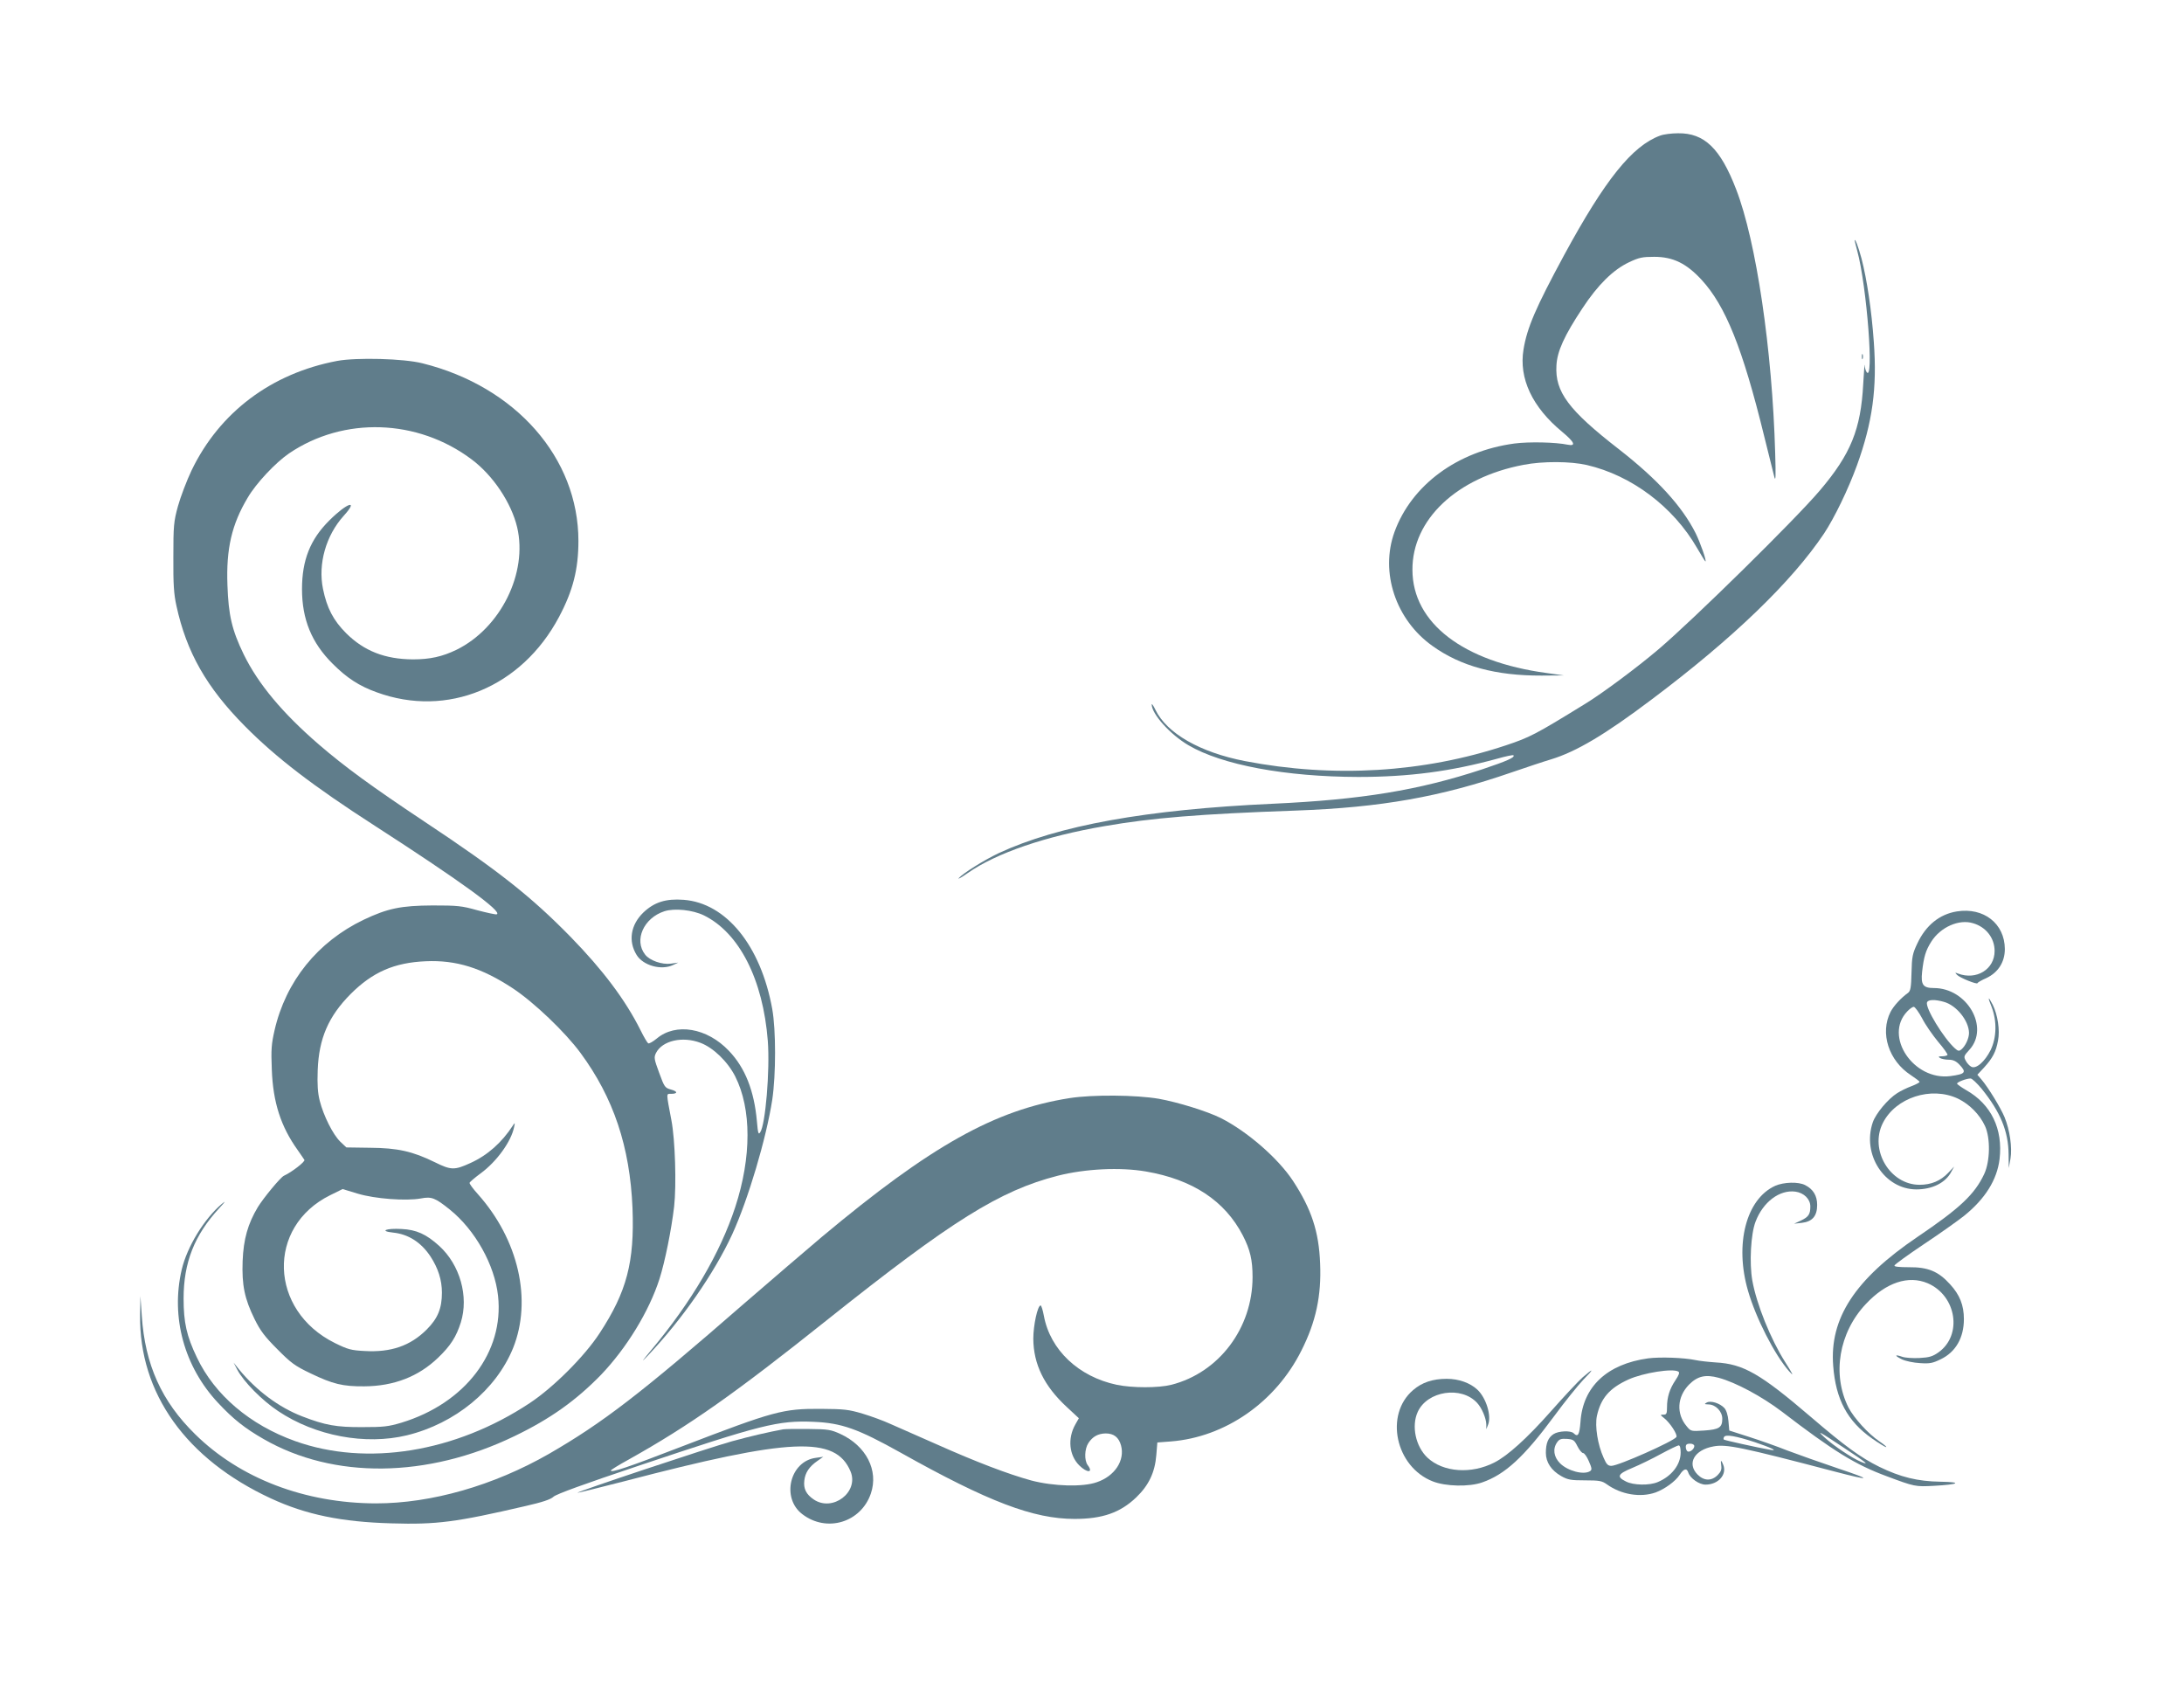
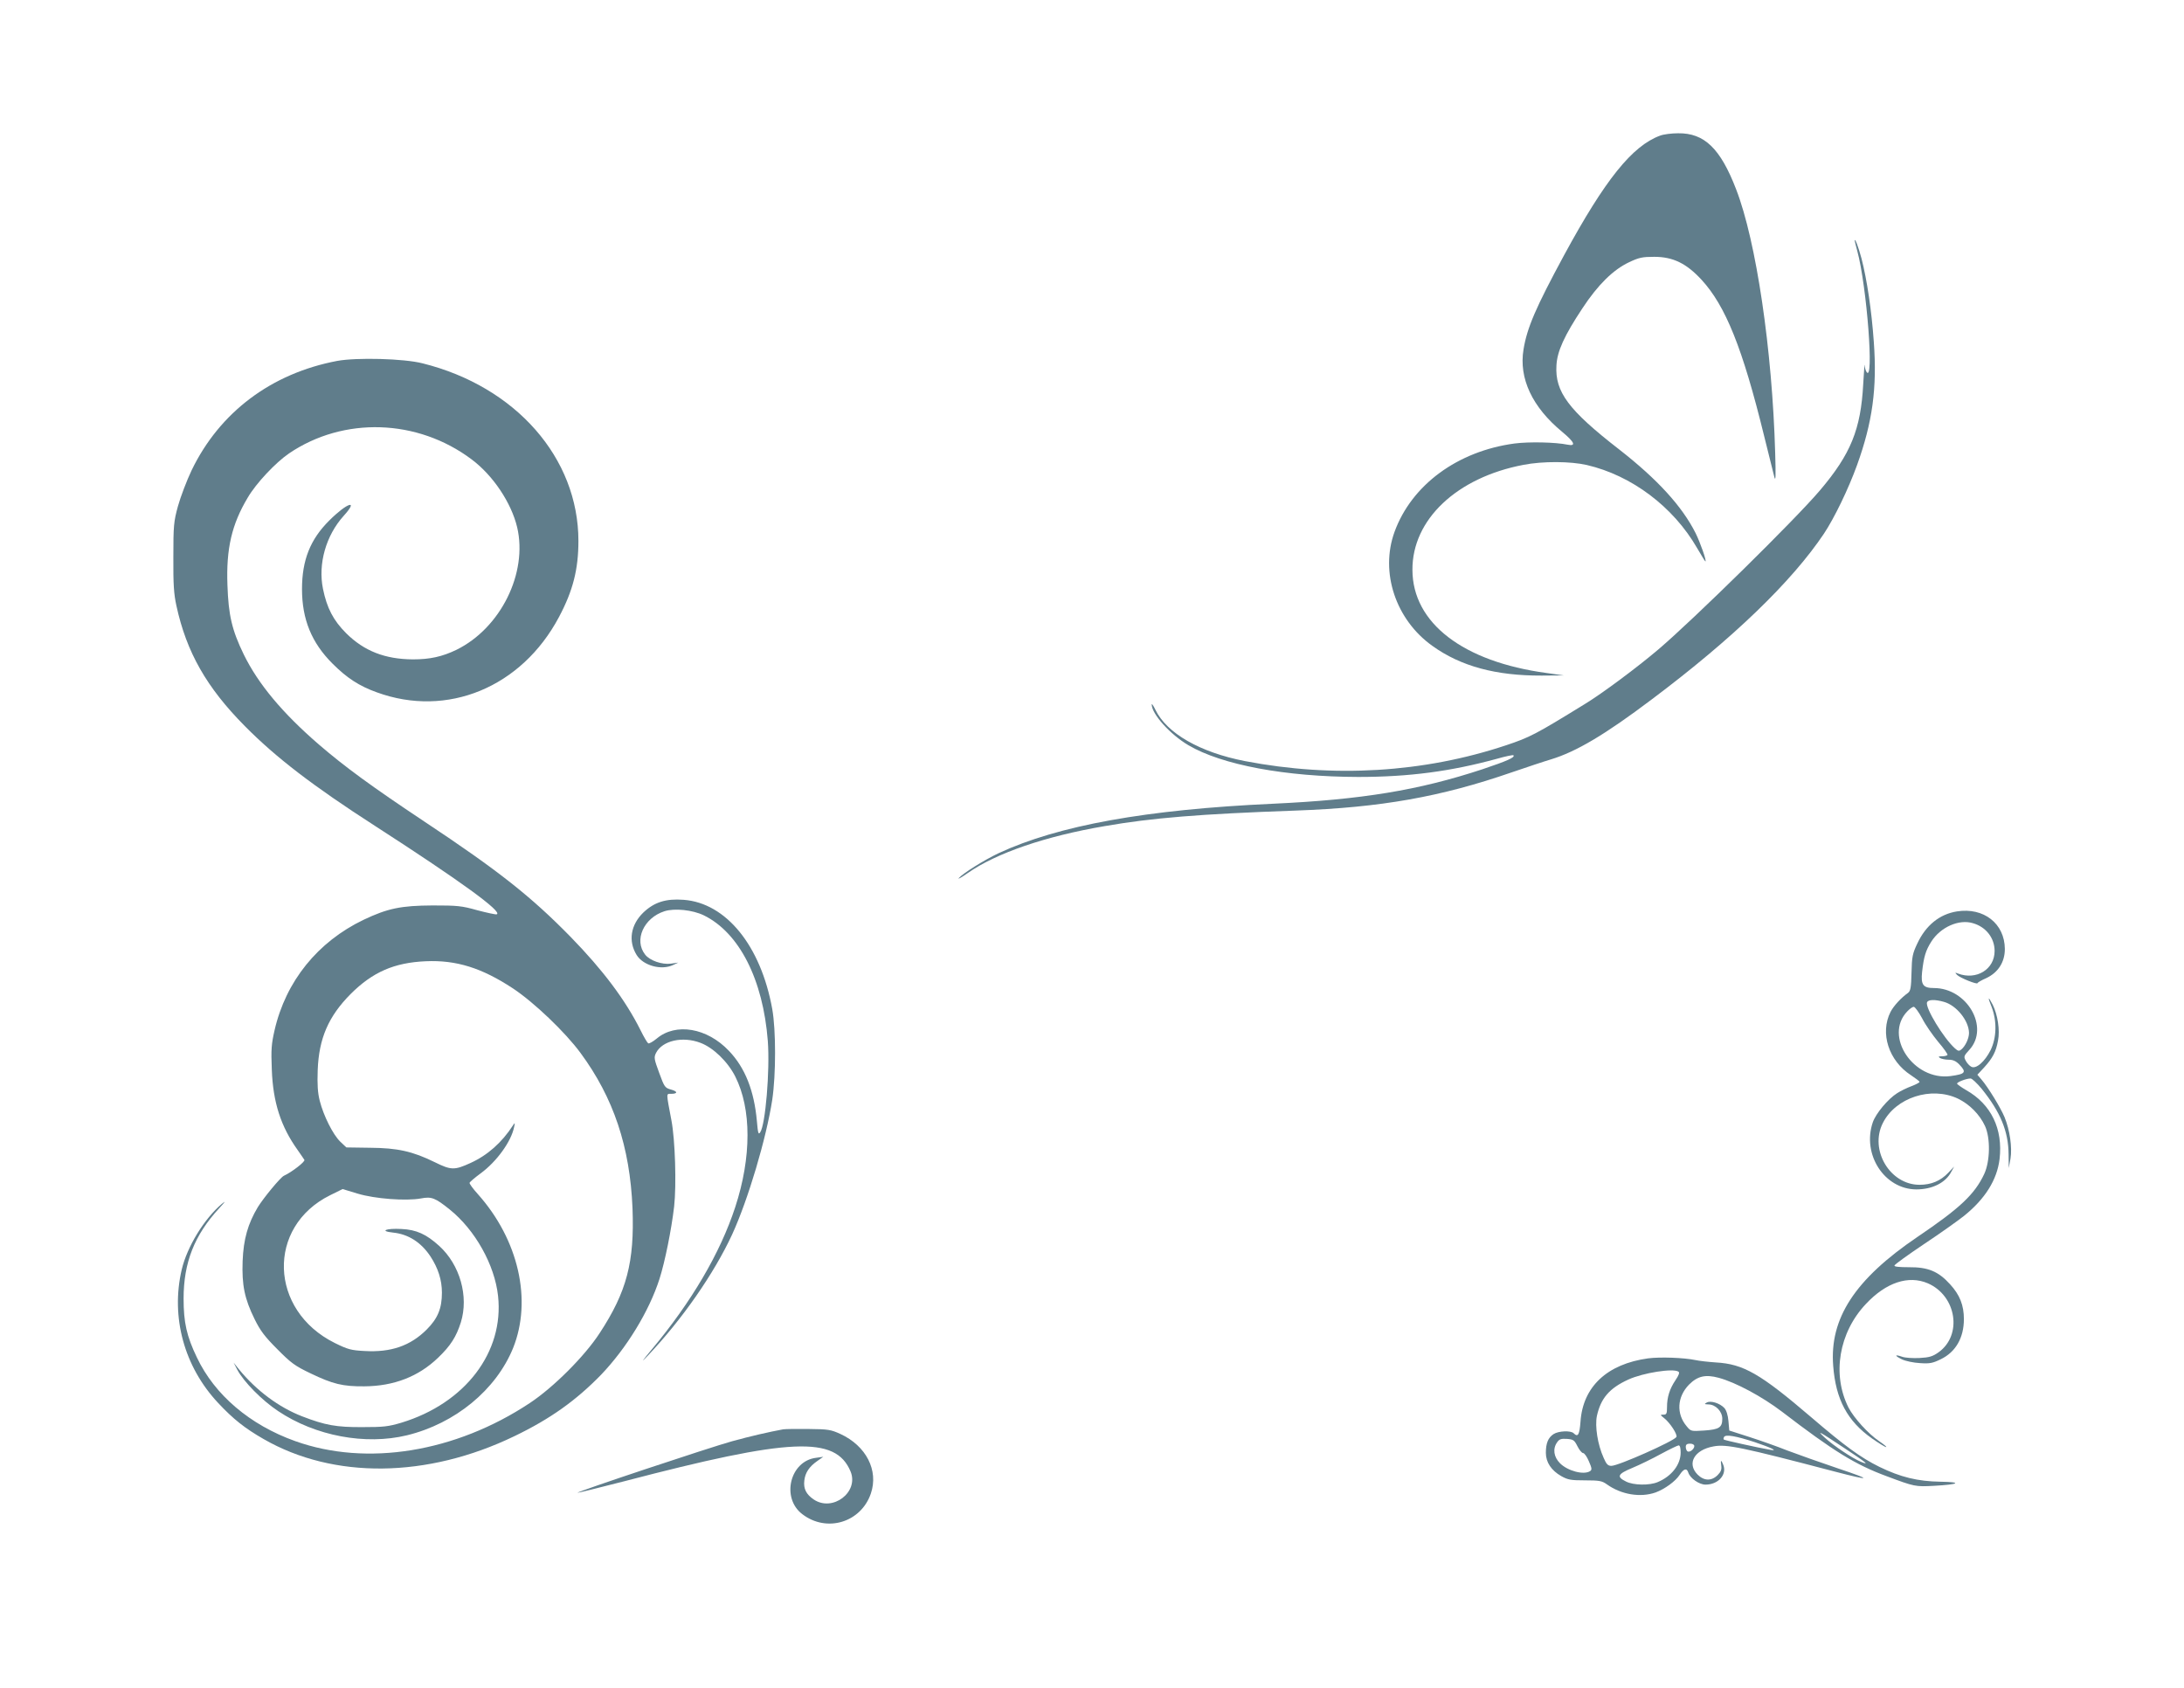
<svg xmlns="http://www.w3.org/2000/svg" version="1.0" width="1280pt" height="989pt" viewBox="0 0 1280 989" preserveAspectRatio="xMidYMid meet">
  <g transform="translate(0,989) scale(0.1,-0.1)" fill="#607d8b" stroke="none">
    <path d="M9729 9095 c-163 -60 -322 -258 -562 -700 -167 -309 -217 -425 -238 -553 -28 -169 51 -338 227 -483 72 -60 83 -85 32 -75 -72 15 -227 18 -312 7 -334 -45 -603 -243 -703 -518 -86 -237 7 -515 222 -668 167 -120 373 -175 640 -174 l130 1 -100 14 c-490 66 -786 293 -787 604 -2 295 260 542 651 616 113 22 275 21 371 -1 263 -61 507 -245 646 -486 25 -43 47 -79 49 -79 9 0 -30 110 -57 165 -80 159 -224 316 -448 491 -298 231 -377 338 -368 492 4 83 46 175 152 335 90 137 180 226 273 270 59 28 79 32 148 32 110 0 188 -38 277 -134 141 -153 241 -401 367 -915 27 -110 54 -219 60 -241 8 -30 9 3 5 140 -17 604 -111 1242 -229 1546 -92 239 -186 330 -340 328 -38 0 -86 -6 -106 -14z" />
    <path d="M10870 8480 c0 -3 7 -30 15 -60 56 -205 100 -782 54 -709 -5 8 -10 25 -10 39 -1 14 -5 -36 -9 -110 -14 -266 -73 -411 -254 -624 -143 -169 -740 -756 -947 -932 -125 -106 -329 -258 -431 -320 -289 -178 -322 -195 -463 -242 -481 -160 -1009 -192 -1529 -92 -262 51 -457 162 -524 300 -12 25 -22 39 -22 32 0 -56 108 -176 215 -239 197 -116 570 -185 995 -186 300 0 545 33 815 107 49 14 92 23 95 20 11 -12 -36 -33 -182 -82 -373 -123 -708 -178 -1228 -202 -743 -34 -1257 -127 -1608 -290 -86 -41 -209 -118 -233 -146 -7 -9 17 5 53 30 167 117 456 216 803 275 276 48 556 71 1120 91 498 18 849 80 1265 224 85 29 189 64 230 76 148 45 317 145 590 351 477 358 821 690 1010 972 61 92 143 261 194 402 90 250 118 449 98 722 -13 184 -40 364 -72 488 -18 67 -39 123 -40 105z" />
-     <path d="M10912 7800 c0 -14 2 -19 5 -12 2 6 2 18 0 25 -3 6 -5 1 -5 -13z" />
    <path d="M1976 7775 c-386 -73 -689 -301 -853 -641 -29 -61 -65 -156 -80 -210 -25 -91 -27 -115 -27 -299 -1 -160 3 -217 18 -285 59 -272 177 -479 401 -705 182 -184 398 -350 763 -585 493 -318 752 -505 713 -518 -6 -2 -57 9 -114 24 -92 26 -117 28 -262 28 -185 -1 -263 -17 -404 -84 -269 -129 -456 -360 -522 -648 -18 -79 -21 -112 -16 -230 7 -192 53 -334 152 -472 17 -25 35 -50 39 -57 6 -10 -74 -72 -120 -93 -20 -9 -119 -129 -153 -184 -58 -97 -84 -187 -89 -316 -5 -141 11 -220 70 -340 34 -69 60 -103 133 -176 80 -81 103 -98 195 -142 131 -63 189 -77 315 -76 173 1 318 57 433 168 73 70 106 122 133 207 47 152 -5 337 -127 448 -75 68 -133 95 -221 99 -90 5 -132 -12 -50 -21 90 -9 165 -57 220 -140 45 -69 67 -138 67 -212 0 -92 -24 -151 -89 -216 -96 -96 -210 -135 -364 -126 -79 4 -98 9 -175 47 -385 191 -401 681 -27 866 l73 36 89 -27 c100 -30 281 -44 370 -28 62 12 83 4 169 -65 149 -120 263 -324 283 -506 36 -329 -192 -629 -566 -743 -77 -23 -105 -26 -228 -26 -154 -1 -219 11 -354 63 -137 53 -268 151 -370 275 l-32 40 22 -42 c37 -70 144 -179 239 -242 218 -146 511 -201 755 -142 283 69 522 266 622 511 113 281 32 636 -207 903 -28 31 -50 61 -48 66 2 5 31 30 65 55 93 68 179 186 196 271 6 26 5 28 -6 11 -66 -102 -150 -176 -249 -221 -94 -43 -114 -43 -209 4 -130 64 -219 84 -381 85 l-138 2 -36 34 c-43 42 -98 152 -120 239 -12 47 -15 95 -12 180 7 186 63 315 193 446 129 129 256 184 440 192 179 8 329 -39 511 -159 124 -82 307 -257 396 -378 194 -263 290 -550 305 -910 12 -315 -33 -489 -193 -733 -88 -135 -270 -317 -409 -409 -436 -289 -956 -373 -1375 -223 -266 95 -472 271 -576 490 -60 125 -78 205 -78 345 0 211 63 372 209 530 36 39 40 46 15 25 -103 -87 -203 -250 -235 -385 -65 -278 14 -569 214 -782 88 -94 156 -148 266 -211 410 -236 959 -230 1470 17 210 101 361 209 508 360 149 156 281 371 342 561 32 100 70 288 86 425 14 127 6 390 -16 505 -31 164 -31 155 -3 155 41 0 41 14 1 25 -36 10 -39 14 -70 99 -30 81 -31 90 -18 116 37 72 155 99 260 59 75 -28 160 -110 204 -197 96 -190 96 -473 0 -766 -88 -269 -256 -555 -490 -835 -59 -71 -65 -80 -23 -36 202 213 389 482 495 711 94 205 200 563 235 789 22 148 22 409 0 532 -67 371 -270 621 -519 640 -105 8 -173 -14 -237 -75 -74 -72 -89 -167 -39 -248 38 -62 144 -92 214 -59 l30 14 -43 -6 c-52 -7 -124 18 -151 53 -67 85 -8 215 113 254 59 19 165 8 231 -24 208 -102 347 -376 375 -736 13 -172 -14 -494 -45 -536 -10 -15 -13 -4 -19 66 -16 178 -69 313 -164 412 -128 135 -311 166 -423 72 -23 -19 -45 -31 -50 -28 -5 3 -26 38 -45 77 -89 178 -221 353 -409 546 -230 235 -421 387 -860 678 -305 203 -464 319 -616 450 -213 184 -355 354 -440 527 -70 144 -90 231 -96 407 -8 213 25 356 119 513 49 84 163 205 242 259 320 217 753 203 1070 -35 126 -94 233 -255 267 -398 63 -268 -97 -591 -356 -718 -83 -40 -155 -56 -255 -56 -164 1 -286 49 -391 153 -76 76 -113 148 -136 260 -30 146 17 313 122 429 90 99 19 76 -85 -28 -112 -111 -160 -233 -160 -402 0 -177 56 -315 180 -438 83 -83 155 -130 258 -167 413 -151 849 29 1068 441 82 154 114 280 114 446 0 486 -367 905 -914 1041 -110 28 -386 35 -500 14z" />
    <path d="M11469 4549 c-101 -16 -182 -81 -232 -188 -28 -59 -32 -78 -34 -171 -2 -87 -6 -107 -20 -118 -42 -30 -85 -77 -103 -112 -63 -124 -11 -286 120 -371 27 -18 50 -35 50 -39 0 -4 -21 -15 -47 -25 -27 -10 -64 -28 -84 -41 -54 -34 -125 -119 -143 -171 -64 -188 68 -392 255 -393 94 0 172 39 205 103 l17 31 -35 -37 c-45 -47 -99 -70 -168 -70 -173 0 -295 204 -215 362 75 149 283 217 440 143 68 -33 127 -92 159 -161 32 -70 30 -206 -5 -281 -56 -119 -142 -200 -392 -369 -366 -248 -515 -477 -493 -755 15 -197 83 -324 228 -426 39 -27 76 -50 82 -50 6 0 -12 15 -40 34 -65 44 -148 136 -180 197 -98 194 -57 440 102 608 118 126 249 169 362 121 169 -73 205 -304 63 -405 -34 -24 -54 -30 -111 -33 -38 -2 -84 1 -101 7 -46 16 -47 7 -2 -15 21 -10 68 -20 106 -22 58 -4 75 0 122 23 87 42 135 126 135 235 0 81 -24 142 -81 204 -69 76 -129 101 -242 100 -57 0 -86 3 -84 10 1 6 80 63 174 126 95 63 200 138 234 165 124 100 193 211 208 332 21 177 -49 322 -196 405 -29 17 -53 34 -53 38 0 9 55 30 79 30 9 0 37 -27 64 -59 111 -137 158 -251 159 -386 l1 -80 10 55 c11 65 -4 169 -35 244 -23 55 -95 173 -135 220 l-24 28 40 43 c49 54 69 91 81 157 12 61 -2 152 -31 210 -28 54 -31 47 -6 -14 31 -82 29 -178 -6 -251 -34 -68 -86 -114 -114 -98 -10 5 -25 21 -32 35 -13 24 -12 28 22 65 118 131 -14 361 -209 361 -63 0 -77 19 -69 94 10 89 21 126 54 178 54 85 162 133 244 108 77 -22 127 -87 127 -163 0 -107 -106 -173 -215 -132 -18 7 -18 6 -5 -8 16 -17 120 -59 120 -48 0 3 23 17 51 29 70 33 109 94 109 171 -1 149 -124 245 -281 220z m-76 -530 c73 -20 146 -110 147 -182 0 -32 -21 -77 -45 -97 -13 -11 -19 -10 -37 6 -67 60 -176 239 -164 270 6 17 46 18 99 3z m-128 -96 c19 -38 62 -99 94 -138 33 -38 57 -73 55 -77 -3 -4 -17 -8 -32 -8 -21 0 -24 -2 -12 -10 8 -5 31 -10 51 -10 25 0 43 -8 62 -28 44 -46 37 -56 -52 -68 -216 -28 -392 234 -253 379 14 15 31 27 38 27 7 0 29 -30 49 -67z" />
-     <path d="M6269 3455 c-438 -69 -812 -278 -1452 -813 -89 -75 -294 -251 -456 -391 -608 -530 -829 -699 -1144 -881 -325 -186 -689 -290 -1014 -290 -416 1 -796 146 -1059 405 -197 193 -294 408 -313 694 l-8 116 -2 -111 c-6 -459 270 -845 767 -1075 205 -95 414 -138 707 -146 265 -8 378 7 783 101 101 23 149 39 166 55 15 15 184 76 497 181 722 242 819 267 1028 258 165 -7 259 -41 510 -181 514 -288 778 -388 1019 -388 162 0 267 36 361 126 74 71 110 147 118 249 l6 73 79 6 c319 25 614 230 765 532 85 168 118 321 110 510 -7 188 -51 320 -159 485 -87 132 -267 289 -423 368 -80 40 -252 93 -363 113 -135 23 -388 25 -523 4z m447 -430 c274 -47 463 -172 568 -375 43 -84 57 -143 57 -244 0 -299 -197 -560 -476 -631 -75 -19 -229 -19 -320 0 -223 47 -390 204 -427 404 -6 33 -15 61 -19 61 -18 0 -43 -117 -43 -195 1 -149 63 -277 196 -400 l71 -66 -21 -37 c-46 -82 -36 -180 23 -239 46 -46 85 -45 50 1 -21 28 -19 95 4 130 25 38 57 55 101 56 48 0 77 -23 90 -70 24 -88 -36 -180 -142 -216 -82 -29 -253 -24 -383 10 -135 37 -322 108 -555 212 -107 47 -229 101 -270 119 -41 19 -115 46 -165 61 -81 24 -106 27 -245 28 -222 1 -271 -12 -815 -221 -321 -124 -415 -155 -415 -140 0 3 46 32 103 63 359 201 623 387 1167 821 729 581 1010 756 1349 843 161 41 366 51 517 25z" />
-     <path d="M10404 2941 c-170 -77 -239 -342 -159 -616 46 -159 155 -373 240 -470 31 -35 25 -22 -23 54 -85 134 -167 338 -192 477 -18 102 -9 273 19 345 44 116 141 188 233 176 51 -7 88 -44 88 -87 0 -45 -10 -61 -54 -82 l-41 -19 45 5 c62 7 90 40 90 105 0 54 -23 92 -70 116 -40 21 -126 18 -176 -4z" />
    <path d="M9660 1930 c-241 -33 -383 -166 -397 -371 -6 -78 -15 -93 -40 -68 -17 17 -89 14 -118 -5 -32 -21 -45 -54 -45 -110 0 -55 32 -103 90 -136 39 -22 57 -25 140 -25 83 0 99 -3 127 -23 85 -61 197 -79 286 -48 54 20 116 65 141 103 24 37 42 42 51 13 11 -33 63 -70 101 -70 74 0 126 58 104 115 -13 33 -17 31 -12 -4 3 -22 -2 -36 -21 -55 -36 -36 -80 -35 -118 3 -64 65 -19 145 94 165 75 14 163 -4 712 -148 214 -56 221 -49 20 18 -104 35 -239 83 -300 106 -60 24 -162 60 -225 80 l-115 37 -5 56 c-3 34 -12 63 -24 76 -26 28 -80 45 -103 32 -16 -9 -14 -10 9 -11 43 0 82 -41 82 -84 0 -51 -18 -63 -106 -69 -76 -5 -78 -5 -102 24 -63 74 -57 173 13 245 50 50 96 61 174 40 100 -27 254 -110 370 -198 304 -233 431 -311 615 -379 163 -61 168 -62 277 -56 147 8 169 22 38 24 -134 2 -235 27 -358 87 -110 54 -204 123 -400 291 -298 255 -397 312 -559 321 -44 3 -98 9 -120 14 -67 14 -206 19 -276 10z m177 -78 c8 -5 3 -20 -18 -51 -34 -51 -49 -99 -49 -158 0 -37 -3 -43 -21 -43 -20 0 -20 -1 5 -21 34 -27 79 -96 71 -110 -16 -25 -340 -169 -381 -169 -20 0 -29 9 -45 46 -36 79 -52 186 -40 246 23 104 73 163 185 214 86 39 261 67 293 46z m968 -445 c139 -92 154 -105 101 -83 -49 20 -160 94 -211 141 -51 47 -36 39 110 -58z m-521 32 c98 -33 141 -54 91 -45 -75 13 -268 56 -272 60 -3 3 -2 10 2 16 10 15 69 5 179 -31z m-1039 -24 c11 -22 26 -40 33 -40 8 0 23 -22 34 -48 18 -41 19 -50 7 -58 -37 -24 -131 1 -176 46 -37 37 -44 85 -17 123 13 19 24 22 57 20 38 -3 44 -7 62 -43z m685 1 c0 -18 -27 -39 -40 -31 -5 3 -10 15 -10 26 0 14 7 19 25 19 15 0 25 -6 25 -14z m-80 -38 c0 -71 -53 -139 -134 -173 -49 -21 -143 -19 -186 3 -57 28 -50 44 37 80 43 18 119 55 168 82 50 27 96 49 103 50 8 0 12 -15 12 -42z" />
-     <path d="M9276 1819 c-26 -23 -110 -113 -187 -200 -138 -156 -253 -260 -330 -299 -136 -70 -301 -58 -393 28 -69 65 -95 185 -57 268 56 123 255 154 348 53 28 -30 53 -90 54 -126 l0 -28 10 25 c22 52 -11 159 -63 207 -42 39 -108 63 -179 63 -82 0 -145 -21 -197 -66 -169 -144 -103 -450 115 -535 76 -30 214 -33 290 -6 133 46 245 149 420 386 63 86 141 182 171 214 66 67 65 74 -2 16z" />
    <path d="M4590 1514 c-82 -15 -191 -40 -300 -70 -133 -37 -911 -296 -906 -302 2 -1 124 29 272 67 979 256 1241 268 1329 58 50 -121 -105 -239 -216 -164 -44 30 -61 63 -55 111 5 46 29 82 77 115 l34 24 -43 -6 c-152 -19 -205 -235 -80 -330 143 -110 344 -49 402 121 46 135 -27 279 -179 349 -55 25 -71 28 -185 29 -69 1 -136 0 -150 -2z" />
  </g>
</svg>